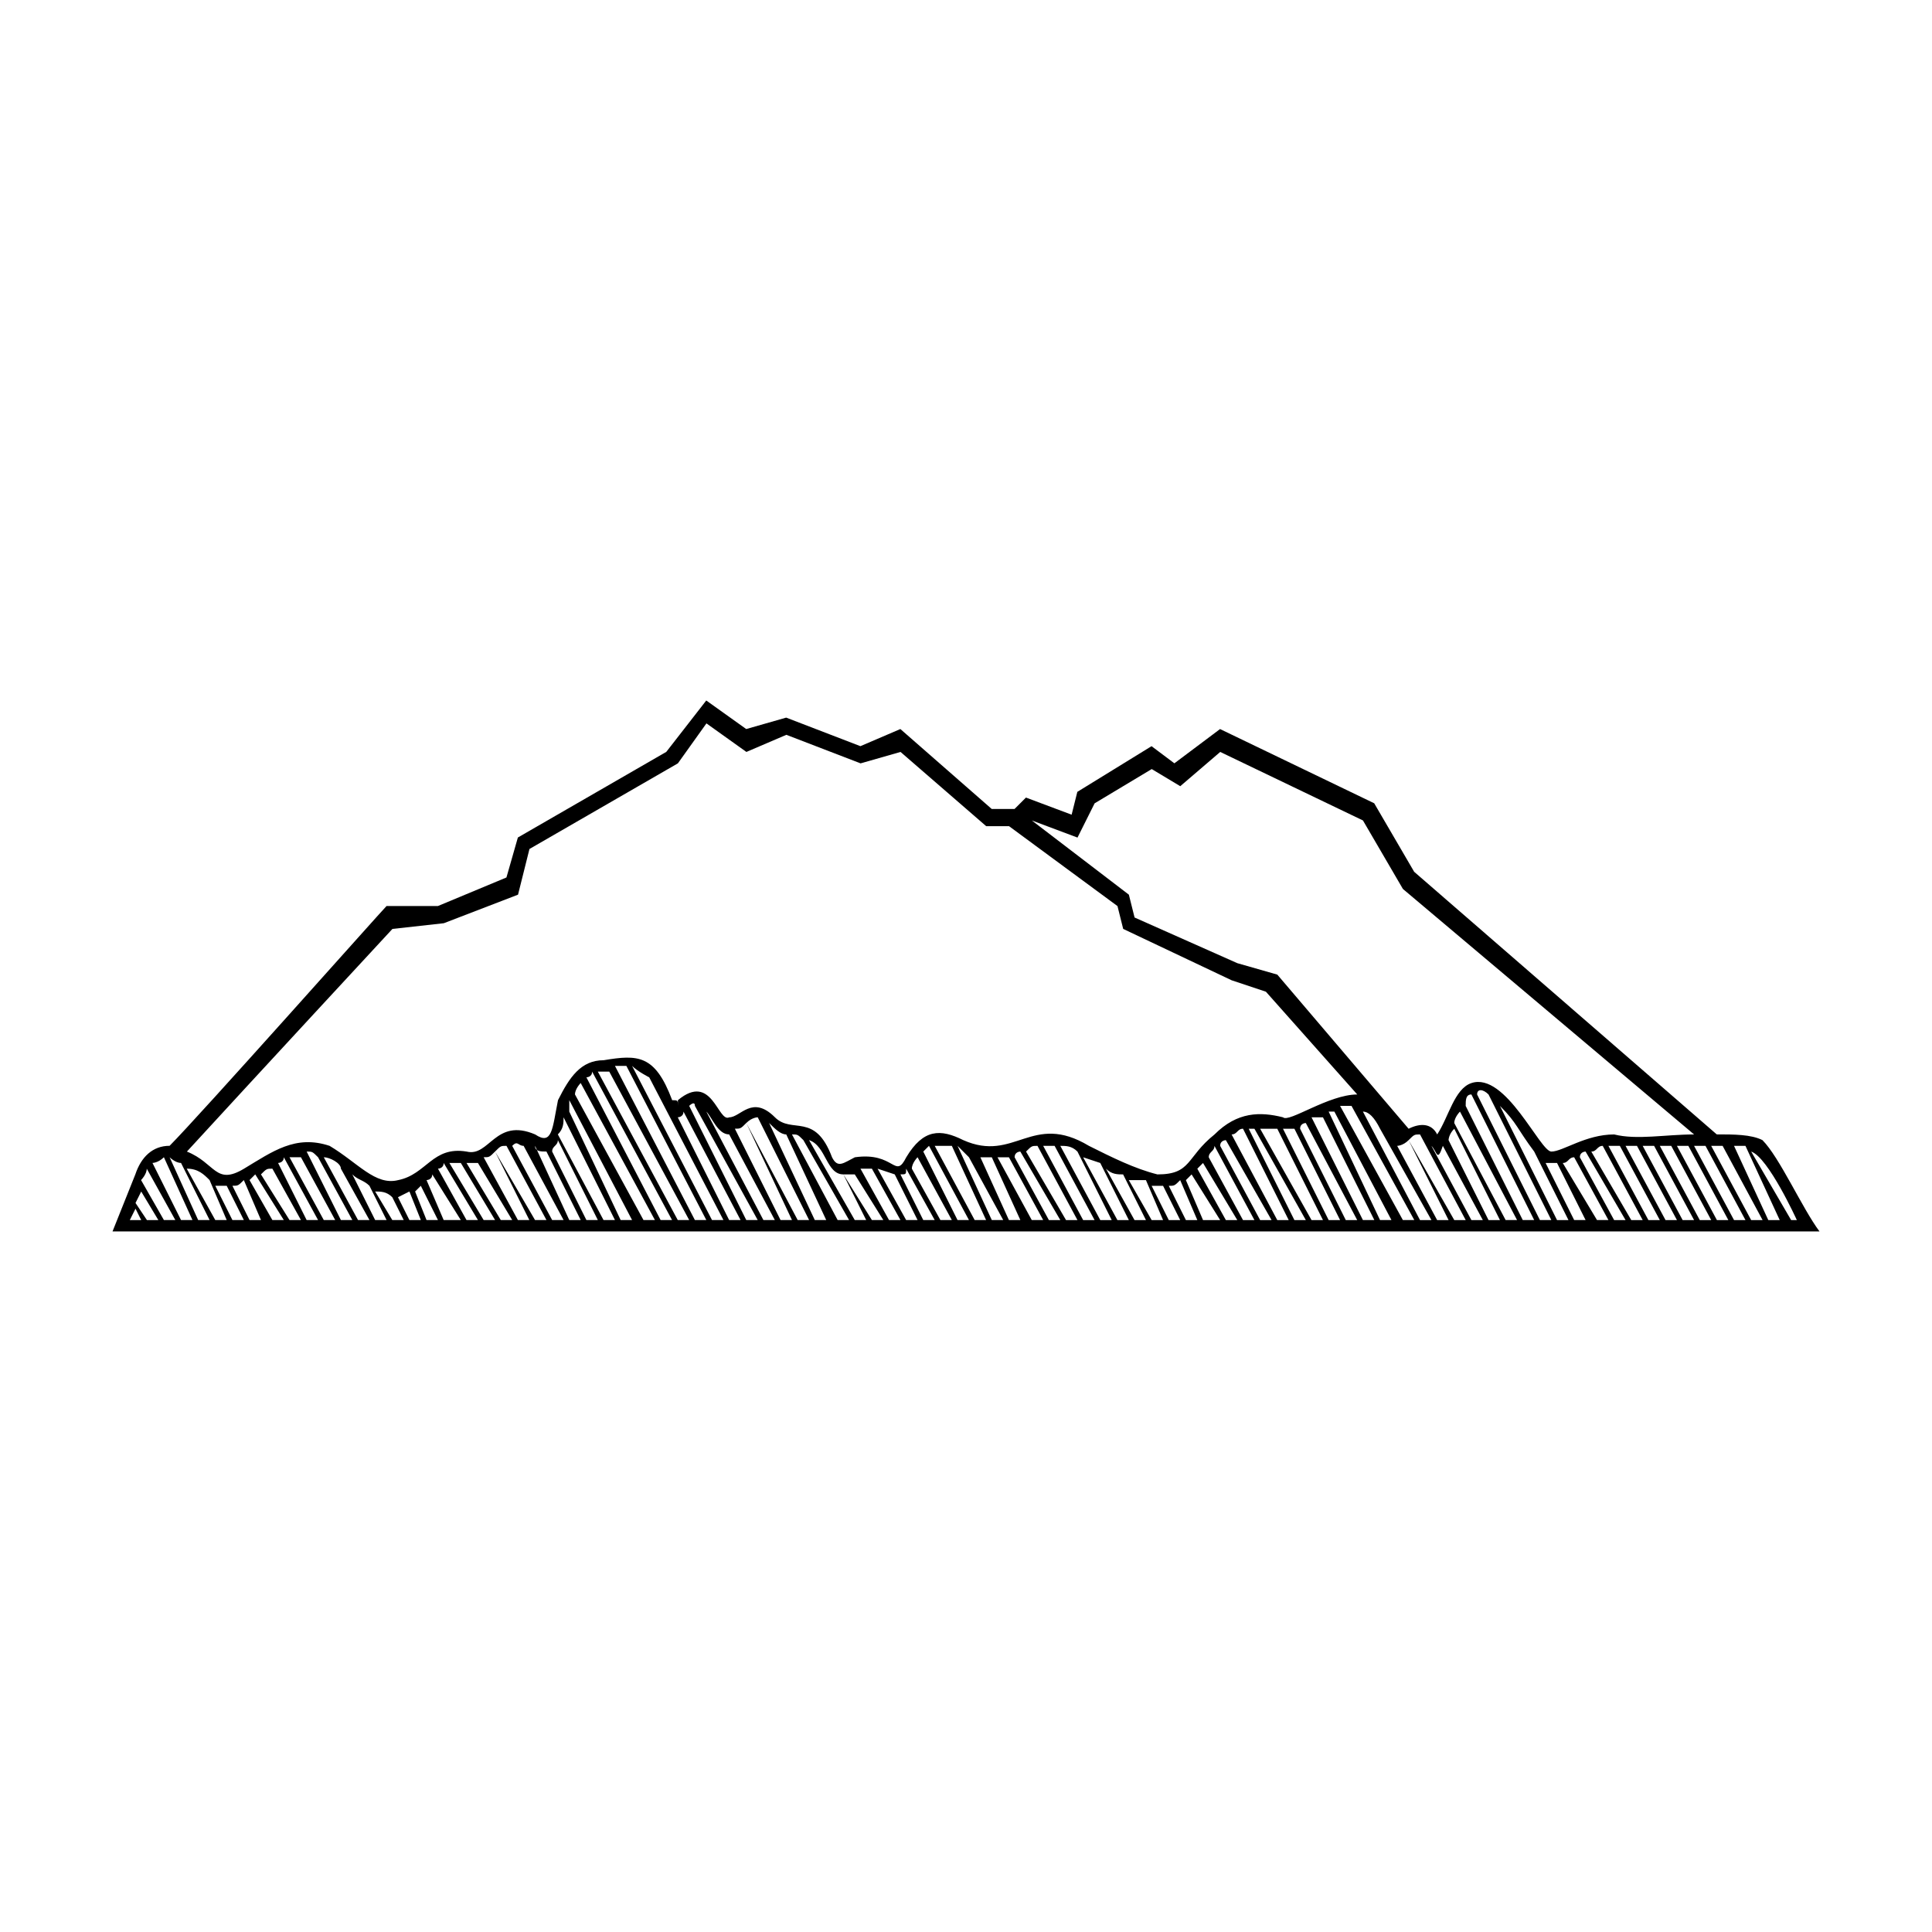
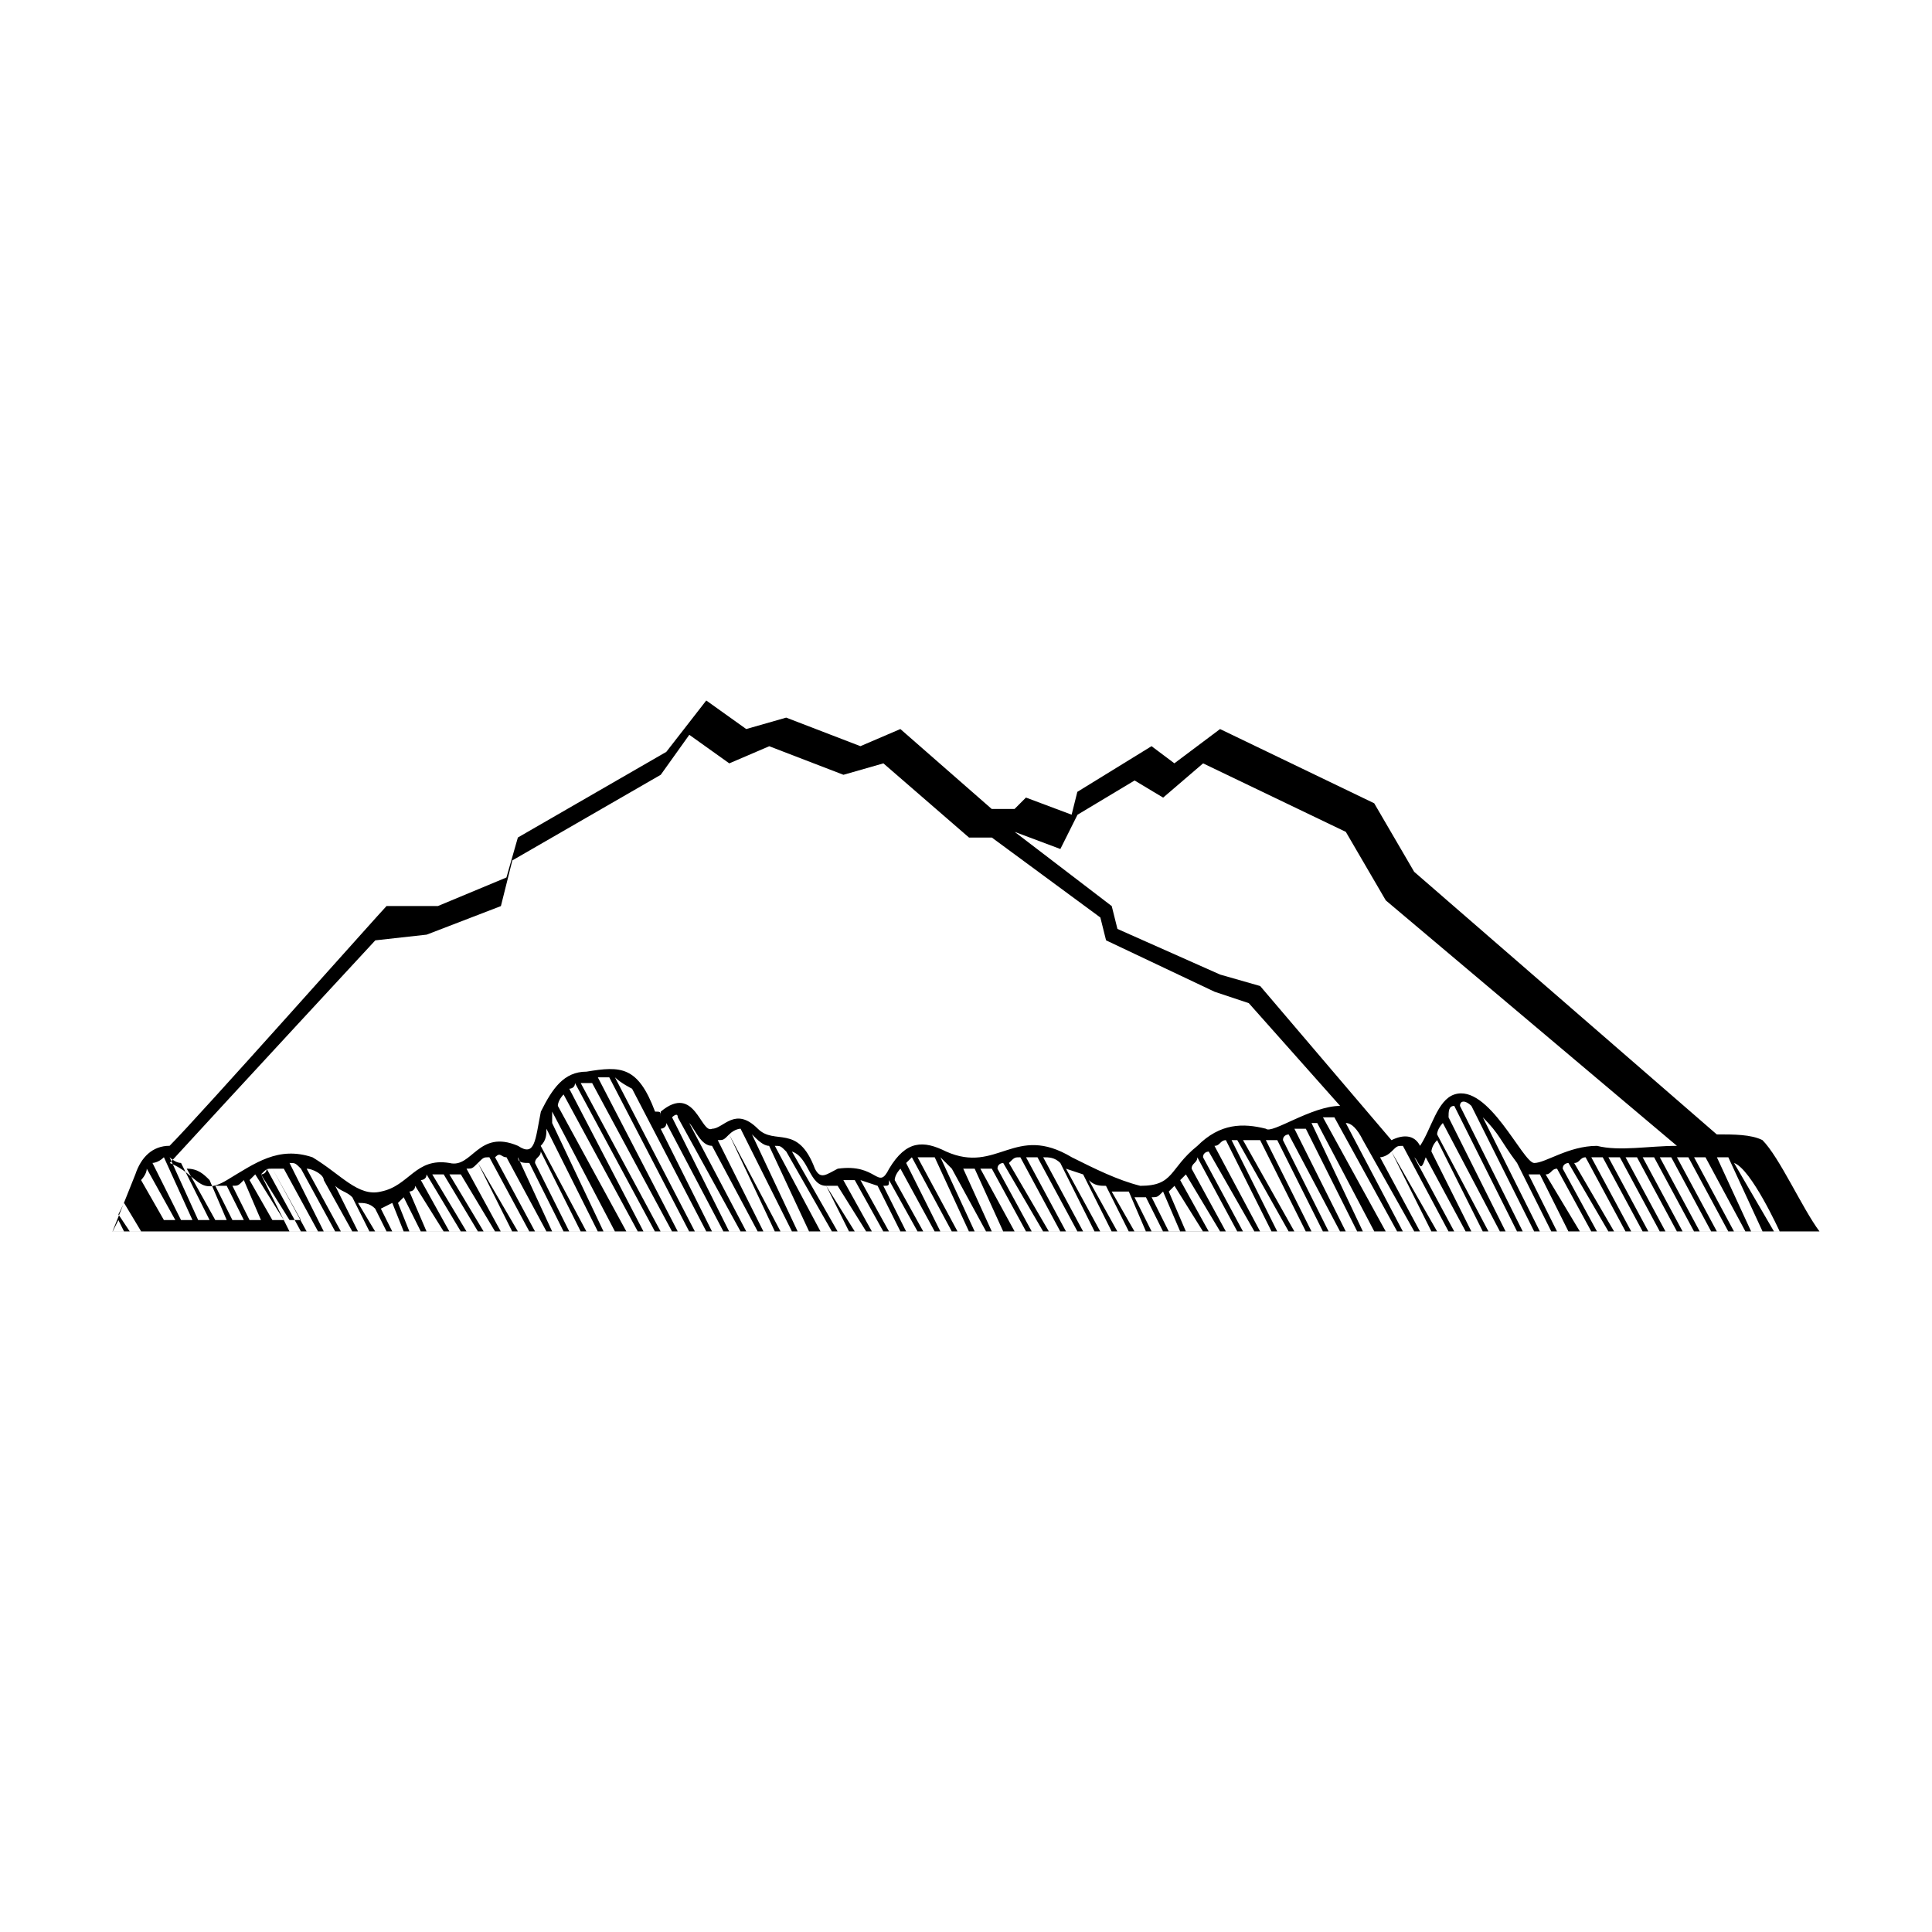
<svg xmlns="http://www.w3.org/2000/svg" fill="#000000" width="800px" height="800px" version="1.1" viewBox="144 144 512 512">
-   <path d="m412.86 358.39 3.027-3.027 12.105 4.539 1.512-6.051 19.668-12.105 6.051 4.539 12.105-9.078 40.848 19.668 10.59 18.156 80.188 69.594c4.539 0 9.078 0 12.105 1.512 4.539 4.539 10.59 18.156 15.129 24.207h-452.37l6.051-15.129c1.512-4.539 4.539-7.566 9.078-7.566 7.566-7.566 55.98-62.031 57.492-63.543h13.617l18.156-7.566 3.027-10.59 39.336-22.695 10.59-13.617 10.59 7.566 10.59-3.027 19.668 7.566 10.59-4.539 24.207 21.18h6.051zm-231.48 98.34s1.512-1.512 1.512-3.027l7.566 13.617h-3.027zm3.027-4.539s1.512 0 3.027-1.512l7.566 16.641h-3.027zm4.539-1.512s1.512 1.512 3.027 1.512l7.566 15.129h-3.027zm4.539 3.027c3.027 0 4.539 1.512 6.051 3.027l4.539 10.59h-3.027l-7.566-13.617zm7.566 4.539h3.027l4.539 9.078h-3.027zm4.539 0c1.512 0 1.512 0 3.027-1.512l4.539 10.59h-3.027zm4.539-1.512 1.512-1.512 7.566 12.105h-3.027l-6.051-10.59zm3.027-1.512c1.512-1.512 1.512-1.512 3.027-1.512l7.566 13.617h-3.027zm4.539-3.027s1.512 0 1.512-1.512l9.078 16.641h-3.027l-7.566-15.129zm3.027-1.512h3.027l9.078 16.641h-3.027zm4.539-1.512c1.512 0 1.512 0 3.027 1.512l9.078 16.641h-3.027l-9.078-18.156zm4.539 1.512c1.512 0 4.539 1.512 4.539 3.027l7.566 13.617h-3.027l-9.078-16.641zm7.566 4.539c1.512 1.512 3.027 1.512 4.539 3.027l4.539 9.078h-3.027zm6.051 4.539c1.512 0 3.027 0 4.539 1.512l3.027 6.051h-3.027l-4.539-7.566zm6.051 1.512 3.027-1.512 3.027 7.566h-3.027l-3.027-6.051zm4.539-1.512 1.512-1.512 4.539 9.078h-3.027l-3.027-7.566zm3.027-3.027s1.512 0 1.512-1.512l7.566 12.105h-4.539l-4.539-10.59zm3.027-3.027s1.512 0 1.512-1.512l9.078 15.129h-3.027l-7.566-13.617zm3.027-1.512h3.027l9.078 15.129h-3.027zm4.539 0h3.027l9.078 15.129h-3.027zm4.539-1.512c1.512 0 1.512 0 3.027-1.512l9.078 18.156h-3.027l-9.078-16.641zm3.027-1.512c1.512-1.512 1.512-1.512 3.027-1.512l10.59 19.668h-3.027zm4.539-1.512c1.512-1.512 1.512 0 3.027 0l10.59 19.668h-3.027zm6.051 0c0 1.512 1.512 1.512 3.027 1.512l9.078 18.156h-3.027zm4.539 1.512c0-1.512 1.512-1.512 1.512-3.027l10.59 21.18h-3.027l-9.078-18.156zm1.512-4.539c1.512-1.512 1.512-3.027 1.512-4.539l13.617 27.234h-3.027l-12.105-22.695zm3.027-6.051v-3.027l16.641 31.773h-3.027l-13.617-28.746zm1.512-4.539c0-1.512 1.512-3.027 1.512-3.027l19.668 36.312h-3.027l-18.156-33.285zm3.027-4.539s1.512 0 1.512-1.512l21.18 39.336h-3.027l-19.668-37.824zm3.027-1.512h3.027l21.18 39.336h-3.027zm4.539-1.512h3.027l21.18 40.848h-3.027zm4.539 0c1.512 1.512 4.539 3.027 4.539 3.027l19.668 37.824h-3.027l-21.18-40.848zm12.105 13.617s1.512 0 1.512-1.512l15.129 28.746h-3.027l-13.617-27.234zm3.027-3.027s1.512-1.512 1.512 0l16.641 30.258h-3.027l-15.129-30.258zm4.539 1.512c1.512 1.512 3.027 6.051 6.051 6.051l12.105 22.695h-3.027zm7.566 4.539c1.512 0 1.512 0 3.027-1.512l12.105 25.719h-3.027zm3.027-1.512c1.512-1.512 3.027-1.512 3.027-1.512l13.617 27.234h-3.027l-13.617-25.719zm6.051 0c1.512 1.512 3.027 3.027 4.539 3.027l10.59 22.695h-3.027l-12.105-25.719zm6.051 3.027c1.512 0 1.512 0 3.027 1.512l12.105 21.18h-3.027l-12.105-22.695zm4.539 1.512c4.539 1.512 4.539 9.078 9.078 9.078l6.051 12.105h-3.027l-12.105-21.18zm9.078 9.078h3.027l7.566 12.105h-3.027zm4.539-1.512h3.027l7.566 13.617h-3.027zm4.539 0 4.539 1.512 6.051 12.105h-3.027l-7.566-13.617zm6.051 1.512c1.512 0 1.512 0 1.512-1.512l7.566 13.617h-3.027zm3.027-1.512c0-1.512 1.512-3.027 1.512-3.027l9.078 16.641h-3.027l-7.566-13.617zm3.027-4.539 1.512-1.512 10.59 19.668h-3.027l-9.078-18.156zm3.027-1.512h4.539l9.078 19.668h-3.027zm6.051 0 3.027 3.027 9.078 16.641h-3.027zm6.051 3.027h3.027l7.566 16.641h-3.027zm4.539 0h3.027l9.078 16.641h-3.027zm4.539 0c0-1.512 1.512-1.512 1.512-1.512l10.59 18.156h-3.027l-9.078-16.641zm3.027-1.512c1.512-1.512 1.512-1.512 3.027-1.512l10.59 19.668h-3.027zm4.539-1.512h3.027l10.59 19.668h-3.027zm4.539 0c1.512 0 3.027 0 4.539 1.512l9.078 18.156h-3.027zm6.051 3.027 4.539 1.512 7.566 15.129h-3.027zm6.051 3.027c1.512 1.512 3.027 1.512 4.539 1.512l6.051 12.105h-3.027l-7.566-13.617zm6.051 3.027h4.539l4.539 10.59h-3.027zm6.051 1.512h3.027l4.539 9.078h-3.027zm4.539 0c1.512 0 1.512 0 3.027-1.512l4.539 10.59h-3.027zm4.539-1.512 1.512-1.512 7.566 12.105h-4.539l-4.539-10.59zm3.027-3.027 1.512-1.512 9.078 15.129h-3.027l-7.566-13.617zm3.027-3.027c0-1.512 1.512-1.512 1.512-3.027l10.59 19.668h-3.027l-9.078-16.641zm3.027-3.027c0-1.512 1.512-1.512 1.512-1.512l12.105 21.18h-3.027zm3.027-3.027c1.512 0 1.512-1.512 3.027-1.512l12.105 24.207h-3.027zm4.539-1.512h1.512l13.617 24.207h-3.027l-12.105-24.207zm3.027 0h4.539l12.105 24.207h-3.027zm6.051 0h3.027l12.105 24.207h-3.027zm4.539 0c0-1.512 1.512-1.512 1.512-1.512l13.617 25.719h-3.027l-12.105-24.207zm3.027-3.027h3.027l13.617 27.234h-3.027zm4.539-1.512h1.512l15.129 28.746h-3.027l-13.617-28.746zm3.027-1.512h3.027l16.641 30.258h-3.027zm6.051 1.512c1.512 0 3.027 1.512 4.539 4.539l13.617 24.207h-3.027zm9.078 9.078s1.512 0 3.027-1.512l10.59 21.18h-3.027zm3.027-1.512c1.512-1.512 1.512-1.512 3.027-1.512l12.105 22.695h-3.027l-12.105-21.18zm6.051 1.512c1.512 1.512 1.512 4.539 3.027 0l10.59 19.668h-3.027zm4.539-1.512s0-1.512 1.512-3.027l12.105 24.207h-3.027zm1.512-4.539c0-1.512 1.512-3.027 1.512-3.027l15.129 28.746h-3.027l-13.617-25.719zm3.027-4.539c0-1.512 0-3.027 1.512-3.027l16.641 33.285h-3.027l-15.129-30.258zm3.027-3.027c0-1.512 1.512-1.512 3.027 0l16.641 33.285h-3.027zm6.051 3.027c4.539 4.539 4.539 6.051 9.078 12.105l9.078 18.156h-3.027l-15.129-30.258zm12.105 15.129h3.027l7.566 15.129h-3.027zm4.539 0c1.512 0 1.512-1.512 3.027-1.512l9.078 16.641h-3.027zm4.539-1.512c0-1.512 1.512-1.512 1.512-1.512l10.59 18.156h-3.027l-9.078-16.641zm3.027-1.512c1.512 0 1.512-1.512 3.027-1.512l10.59 19.668h-3.027zm4.539-1.512h3.027l10.59 19.668h-3.027zm4.539 0h3.027l10.59 19.668h-3.027zm4.539 0h3.027l10.59 19.668h-3.027zm4.539 0h3.027l10.59 19.668h-3.027zm4.539 0h3.027l10.59 19.668h-3.027zm4.539 0h3.027l10.59 19.668h-3.027zm4.539 0h3.027l10.59 19.668h-3.027zm6.051 0h3.027l9.078 19.668h-3.027zm4.539 1.512c4.539 1.512 12.105 18.156 12.105 18.156h-1.512l-10.59-18.156zm-422.11 18.156h-3.027l-3.027-4.539 1.512-3.027 4.539 7.566zm-4.539 0h-3.027l1.512-3.027 1.512 3.027zm12.105-18.156c7.566 3.027 7.566 9.078 15.129 4.539 7.566-4.539 13.617-9.078 22.695-6.051 7.566 4.539 12.105 10.59 18.156 9.078 7.566-1.512 9.078-9.078 18.156-7.566 6.051 1.512 7.566-9.078 18.156-4.539 4.539 3.027 4.539-1.512 6.051-9.078 3.027-6.051 6.051-10.59 12.105-10.59 9.078-1.512 13.617-1.512 18.156 10.59 1.512 0 1.512 0 1.512 1.512v-1.512c9.078-7.566 10.59 6.051 13.617 4.539 3.027 0 6.051-6.051 12.105 0 4.539 4.539 10.59-1.512 15.129 10.59 1.512 3.027 3.027 1.512 6.051 0 10.59-1.512 10.59 6.051 13.617 0 4.539-7.566 9.078-7.566 15.129-4.539 13.617 6.051 18.156-7.566 33.285 1.512 6.051 3.027 12.105 6.051 18.156 7.566 9.078 0 7.566-4.539 15.129-10.59 6.051-6.051 12.105-6.051 18.156-4.539 1.512 1.512 12.105-6.051 19.668-6.051l-24.207-27.234-9.078-3.027-28.746-13.617-1.512-6.051-28.746-21.18h-6.051l-22.695-19.668-10.59 3.027-19.668-7.566-10.59 4.539-10.59-7.566-7.566 10.59-39.336 22.695-3.027 12.105-19.668 7.566-13.617 1.512s-37.824 40.848-54.465 59.004zm323.77-6.051c3.027-1.512 6.051-1.512 7.566 1.512 3.027-4.539 4.539-12.105 9.078-13.617 9.078-3.027 18.156 18.156 21.18 18.156 3.027 0 9.078-4.539 16.641-4.539 6.051 1.512 13.617 0 21.18 0l-77.16-65.055-10.59-18.156-37.824-18.156-10.59 9.078-7.566-4.539-15.129 9.078-4.539 9.078-12.105-4.539 25.719 19.668 1.512 6.051 27.234 12.105 10.59 3.027 34.797 40.848z" fill-rule="evenodd" />
+   <path d="m412.86 358.39 3.027-3.027 12.105 4.539 1.512-6.051 19.668-12.105 6.051 4.539 12.105-9.078 40.848 19.668 10.59 18.156 80.188 69.594c4.539 0 9.078 0 12.105 1.512 4.539 4.539 10.59 18.156 15.129 24.207h-452.37l6.051-15.129c1.512-4.539 4.539-7.566 9.078-7.566 7.566-7.566 55.98-62.031 57.492-63.543h13.617l18.156-7.566 3.027-10.59 39.336-22.695 10.59-13.617 10.59 7.566 10.59-3.027 19.668 7.566 10.59-4.539 24.207 21.18h6.051zm-231.48 98.34s1.512-1.512 1.512-3.027l7.566 13.617h-3.027zm3.027-4.539s1.512 0 3.027-1.512l7.566 16.641h-3.027zm4.539-1.512s1.512 1.512 3.027 1.512l7.566 15.129h-3.027zm4.539 3.027c3.027 0 4.539 1.512 6.051 3.027l4.539 10.59h-3.027l-7.566-13.617zm7.566 4.539h3.027l4.539 9.078h-3.027zm4.539 0c1.512 0 1.512 0 3.027-1.512l4.539 10.59h-3.027zm4.539-1.512 1.512-1.512 7.566 12.105h-3.027l-6.051-10.59zm3.027-1.512c1.512-1.512 1.512-1.512 3.027-1.512l7.566 13.617h-3.027zs1.512 0 1.512-1.512l9.078 16.641h-3.027l-7.566-15.129zm3.027-1.512h3.027l9.078 16.641h-3.027zm4.539-1.512c1.512 0 1.512 0 3.027 1.512l9.078 16.641h-3.027l-9.078-18.156zm4.539 1.512c1.512 0 4.539 1.512 4.539 3.027l7.566 13.617h-3.027l-9.078-16.641zm7.566 4.539c1.512 1.512 3.027 1.512 4.539 3.027l4.539 9.078h-3.027zm6.051 4.539c1.512 0 3.027 0 4.539 1.512l3.027 6.051h-3.027l-4.539-7.566zm6.051 1.512 3.027-1.512 3.027 7.566h-3.027l-3.027-6.051zm4.539-1.512 1.512-1.512 4.539 9.078h-3.027l-3.027-7.566zm3.027-3.027s1.512 0 1.512-1.512l7.566 12.105h-4.539l-4.539-10.59zm3.027-3.027s1.512 0 1.512-1.512l9.078 15.129h-3.027l-7.566-13.617zm3.027-1.512h3.027l9.078 15.129h-3.027zm4.539 0h3.027l9.078 15.129h-3.027zm4.539-1.512c1.512 0 1.512 0 3.027-1.512l9.078 18.156h-3.027l-9.078-16.641zm3.027-1.512c1.512-1.512 1.512-1.512 3.027-1.512l10.59 19.668h-3.027zm4.539-1.512c1.512-1.512 1.512 0 3.027 0l10.59 19.668h-3.027zm6.051 0c0 1.512 1.512 1.512 3.027 1.512l9.078 18.156h-3.027zm4.539 1.512c0-1.512 1.512-1.512 1.512-3.027l10.59 21.18h-3.027l-9.078-18.156zm1.512-4.539c1.512-1.512 1.512-3.027 1.512-4.539l13.617 27.234h-3.027l-12.105-22.695zm3.027-6.051v-3.027l16.641 31.773h-3.027l-13.617-28.746zm1.512-4.539c0-1.512 1.512-3.027 1.512-3.027l19.668 36.312h-3.027l-18.156-33.285zm3.027-4.539s1.512 0 1.512-1.512l21.18 39.336h-3.027l-19.668-37.824zm3.027-1.512h3.027l21.18 39.336h-3.027zm4.539-1.512h3.027l21.18 40.848h-3.027zm4.539 0c1.512 1.512 4.539 3.027 4.539 3.027l19.668 37.824h-3.027l-21.18-40.848zm12.105 13.617s1.512 0 1.512-1.512l15.129 28.746h-3.027l-13.617-27.234zm3.027-3.027s1.512-1.512 1.512 0l16.641 30.258h-3.027l-15.129-30.258zm4.539 1.512c1.512 1.512 3.027 6.051 6.051 6.051l12.105 22.695h-3.027zm7.566 4.539c1.512 0 1.512 0 3.027-1.512l12.105 25.719h-3.027zm3.027-1.512c1.512-1.512 3.027-1.512 3.027-1.512l13.617 27.234h-3.027l-13.617-25.719zm6.051 0c1.512 1.512 3.027 3.027 4.539 3.027l10.59 22.695h-3.027l-12.105-25.719zm6.051 3.027c1.512 0 1.512 0 3.027 1.512l12.105 21.18h-3.027l-12.105-22.695zm4.539 1.512c4.539 1.512 4.539 9.078 9.078 9.078l6.051 12.105h-3.027l-12.105-21.18zm9.078 9.078h3.027l7.566 12.105h-3.027zm4.539-1.512h3.027l7.566 13.617h-3.027zm4.539 0 4.539 1.512 6.051 12.105h-3.027l-7.566-13.617zm6.051 1.512c1.512 0 1.512 0 1.512-1.512l7.566 13.617h-3.027zm3.027-1.512c0-1.512 1.512-3.027 1.512-3.027l9.078 16.641h-3.027l-7.566-13.617zm3.027-4.539 1.512-1.512 10.59 19.668h-3.027l-9.078-18.156zm3.027-1.512h4.539l9.078 19.668h-3.027zm6.051 0 3.027 3.027 9.078 16.641h-3.027zm6.051 3.027h3.027l7.566 16.641h-3.027zm4.539 0h3.027l9.078 16.641h-3.027zm4.539 0c0-1.512 1.512-1.512 1.512-1.512l10.59 18.156h-3.027l-9.078-16.641zm3.027-1.512c1.512-1.512 1.512-1.512 3.027-1.512l10.59 19.668h-3.027zm4.539-1.512h3.027l10.59 19.668h-3.027zm4.539 0c1.512 0 3.027 0 4.539 1.512l9.078 18.156h-3.027zm6.051 3.027 4.539 1.512 7.566 15.129h-3.027zm6.051 3.027c1.512 1.512 3.027 1.512 4.539 1.512l6.051 12.105h-3.027l-7.566-13.617zm6.051 3.027h4.539l4.539 10.59h-3.027zm6.051 1.512h3.027l4.539 9.078h-3.027zm4.539 0c1.512 0 1.512 0 3.027-1.512l4.539 10.59h-3.027zm4.539-1.512 1.512-1.512 7.566 12.105h-4.539l-4.539-10.59zm3.027-3.027 1.512-1.512 9.078 15.129h-3.027l-7.566-13.617zm3.027-3.027c0-1.512 1.512-1.512 1.512-3.027l10.59 19.668h-3.027l-9.078-16.641zm3.027-3.027c0-1.512 1.512-1.512 1.512-1.512l12.105 21.18h-3.027zm3.027-3.027c1.512 0 1.512-1.512 3.027-1.512l12.105 24.207h-3.027zm4.539-1.512h1.512l13.617 24.207h-3.027l-12.105-24.207zm3.027 0h4.539l12.105 24.207h-3.027zm6.051 0h3.027l12.105 24.207h-3.027zm4.539 0c0-1.512 1.512-1.512 1.512-1.512l13.617 25.719h-3.027l-12.105-24.207zm3.027-3.027h3.027l13.617 27.234h-3.027zm4.539-1.512h1.512l15.129 28.746h-3.027l-13.617-28.746zm3.027-1.512h3.027l16.641 30.258h-3.027zm6.051 1.512c1.512 0 3.027 1.512 4.539 4.539l13.617 24.207h-3.027zm9.078 9.078s1.512 0 3.027-1.512l10.59 21.18h-3.027zm3.027-1.512c1.512-1.512 1.512-1.512 3.027-1.512l12.105 22.695h-3.027l-12.105-21.18zm6.051 1.512c1.512 1.512 1.512 4.539 3.027 0l10.59 19.668h-3.027zm4.539-1.512s0-1.512 1.512-3.027l12.105 24.207h-3.027zm1.512-4.539c0-1.512 1.512-3.027 1.512-3.027l15.129 28.746h-3.027l-13.617-25.719zm3.027-4.539c0-1.512 0-3.027 1.512-3.027l16.641 33.285h-3.027l-15.129-30.258zm3.027-3.027c0-1.512 1.512-1.512 3.027 0l16.641 33.285h-3.027zm6.051 3.027c4.539 4.539 4.539 6.051 9.078 12.105l9.078 18.156h-3.027l-15.129-30.258zm12.105 15.129h3.027l7.566 15.129h-3.027zm4.539 0c1.512 0 1.512-1.512 3.027-1.512l9.078 16.641h-3.027zm4.539-1.512c0-1.512 1.512-1.512 1.512-1.512l10.59 18.156h-3.027l-9.078-16.641zm3.027-1.512c1.512 0 1.512-1.512 3.027-1.512l10.59 19.668h-3.027zm4.539-1.512h3.027l10.59 19.668h-3.027zm4.539 0h3.027l10.59 19.668h-3.027zm4.539 0h3.027l10.59 19.668h-3.027zm4.539 0h3.027l10.59 19.668h-3.027zm4.539 0h3.027l10.59 19.668h-3.027zm4.539 0h3.027l10.59 19.668h-3.027zm4.539 0h3.027l10.59 19.668h-3.027zm6.051 0h3.027l9.078 19.668h-3.027zm4.539 1.512c4.539 1.512 12.105 18.156 12.105 18.156h-1.512l-10.59-18.156zm-422.11 18.156h-3.027l-3.027-4.539 1.512-3.027 4.539 7.566zm-4.539 0h-3.027l1.512-3.027 1.512 3.027zm12.105-18.156c7.566 3.027 7.566 9.078 15.129 4.539 7.566-4.539 13.617-9.078 22.695-6.051 7.566 4.539 12.105 10.59 18.156 9.078 7.566-1.512 9.078-9.078 18.156-7.566 6.051 1.512 7.566-9.078 18.156-4.539 4.539 3.027 4.539-1.512 6.051-9.078 3.027-6.051 6.051-10.59 12.105-10.59 9.078-1.512 13.617-1.512 18.156 10.59 1.512 0 1.512 0 1.512 1.512v-1.512c9.078-7.566 10.59 6.051 13.617 4.539 3.027 0 6.051-6.051 12.105 0 4.539 4.539 10.59-1.512 15.129 10.59 1.512 3.027 3.027 1.512 6.051 0 10.59-1.512 10.59 6.051 13.617 0 4.539-7.566 9.078-7.566 15.129-4.539 13.617 6.051 18.156-7.566 33.285 1.512 6.051 3.027 12.105 6.051 18.156 7.566 9.078 0 7.566-4.539 15.129-10.59 6.051-6.051 12.105-6.051 18.156-4.539 1.512 1.512 12.105-6.051 19.668-6.051l-24.207-27.234-9.078-3.027-28.746-13.617-1.512-6.051-28.746-21.18h-6.051l-22.695-19.668-10.59 3.027-19.668-7.566-10.59 4.539-10.59-7.566-7.566 10.59-39.336 22.695-3.027 12.105-19.668 7.566-13.617 1.512s-37.824 40.848-54.465 59.004zm323.77-6.051c3.027-1.512 6.051-1.512 7.566 1.512 3.027-4.539 4.539-12.105 9.078-13.617 9.078-3.027 18.156 18.156 21.18 18.156 3.027 0 9.078-4.539 16.641-4.539 6.051 1.512 13.617 0 21.18 0l-77.16-65.055-10.59-18.156-37.824-18.156-10.59 9.078-7.566-4.539-15.129 9.078-4.539 9.078-12.105-4.539 25.719 19.668 1.512 6.051 27.234 12.105 10.59 3.027 34.797 40.848z" fill-rule="evenodd" />
</svg>